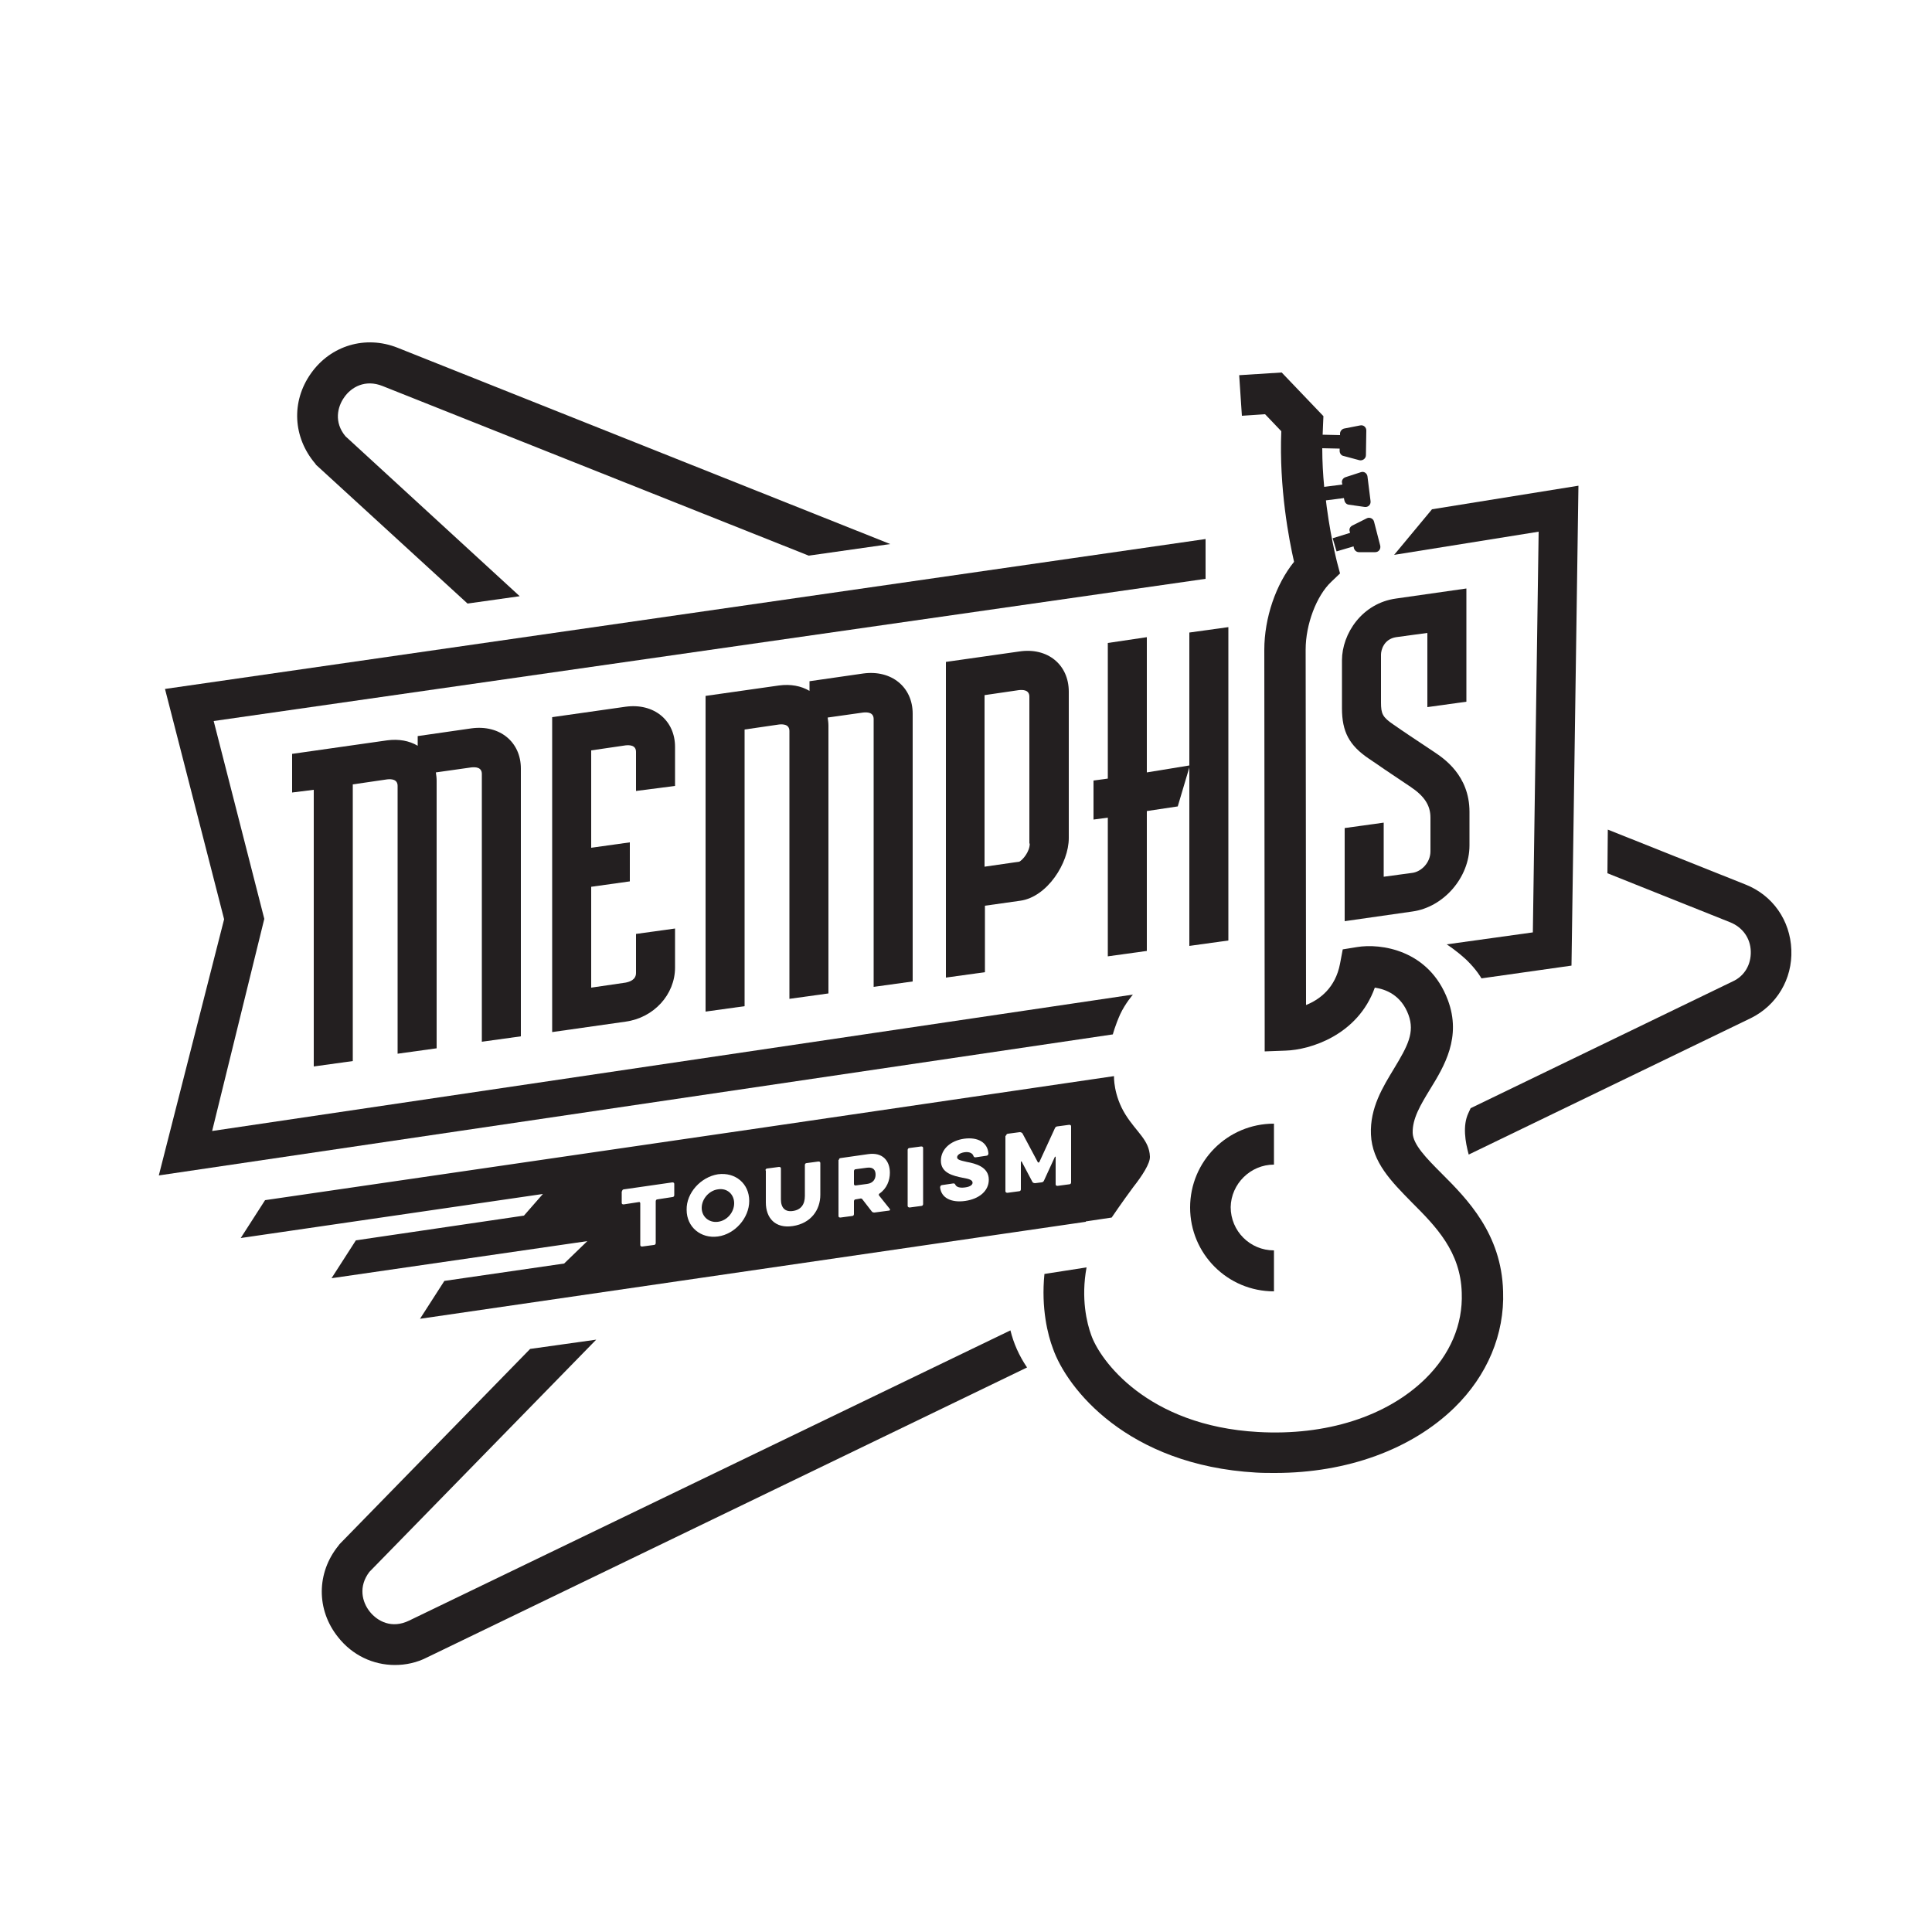
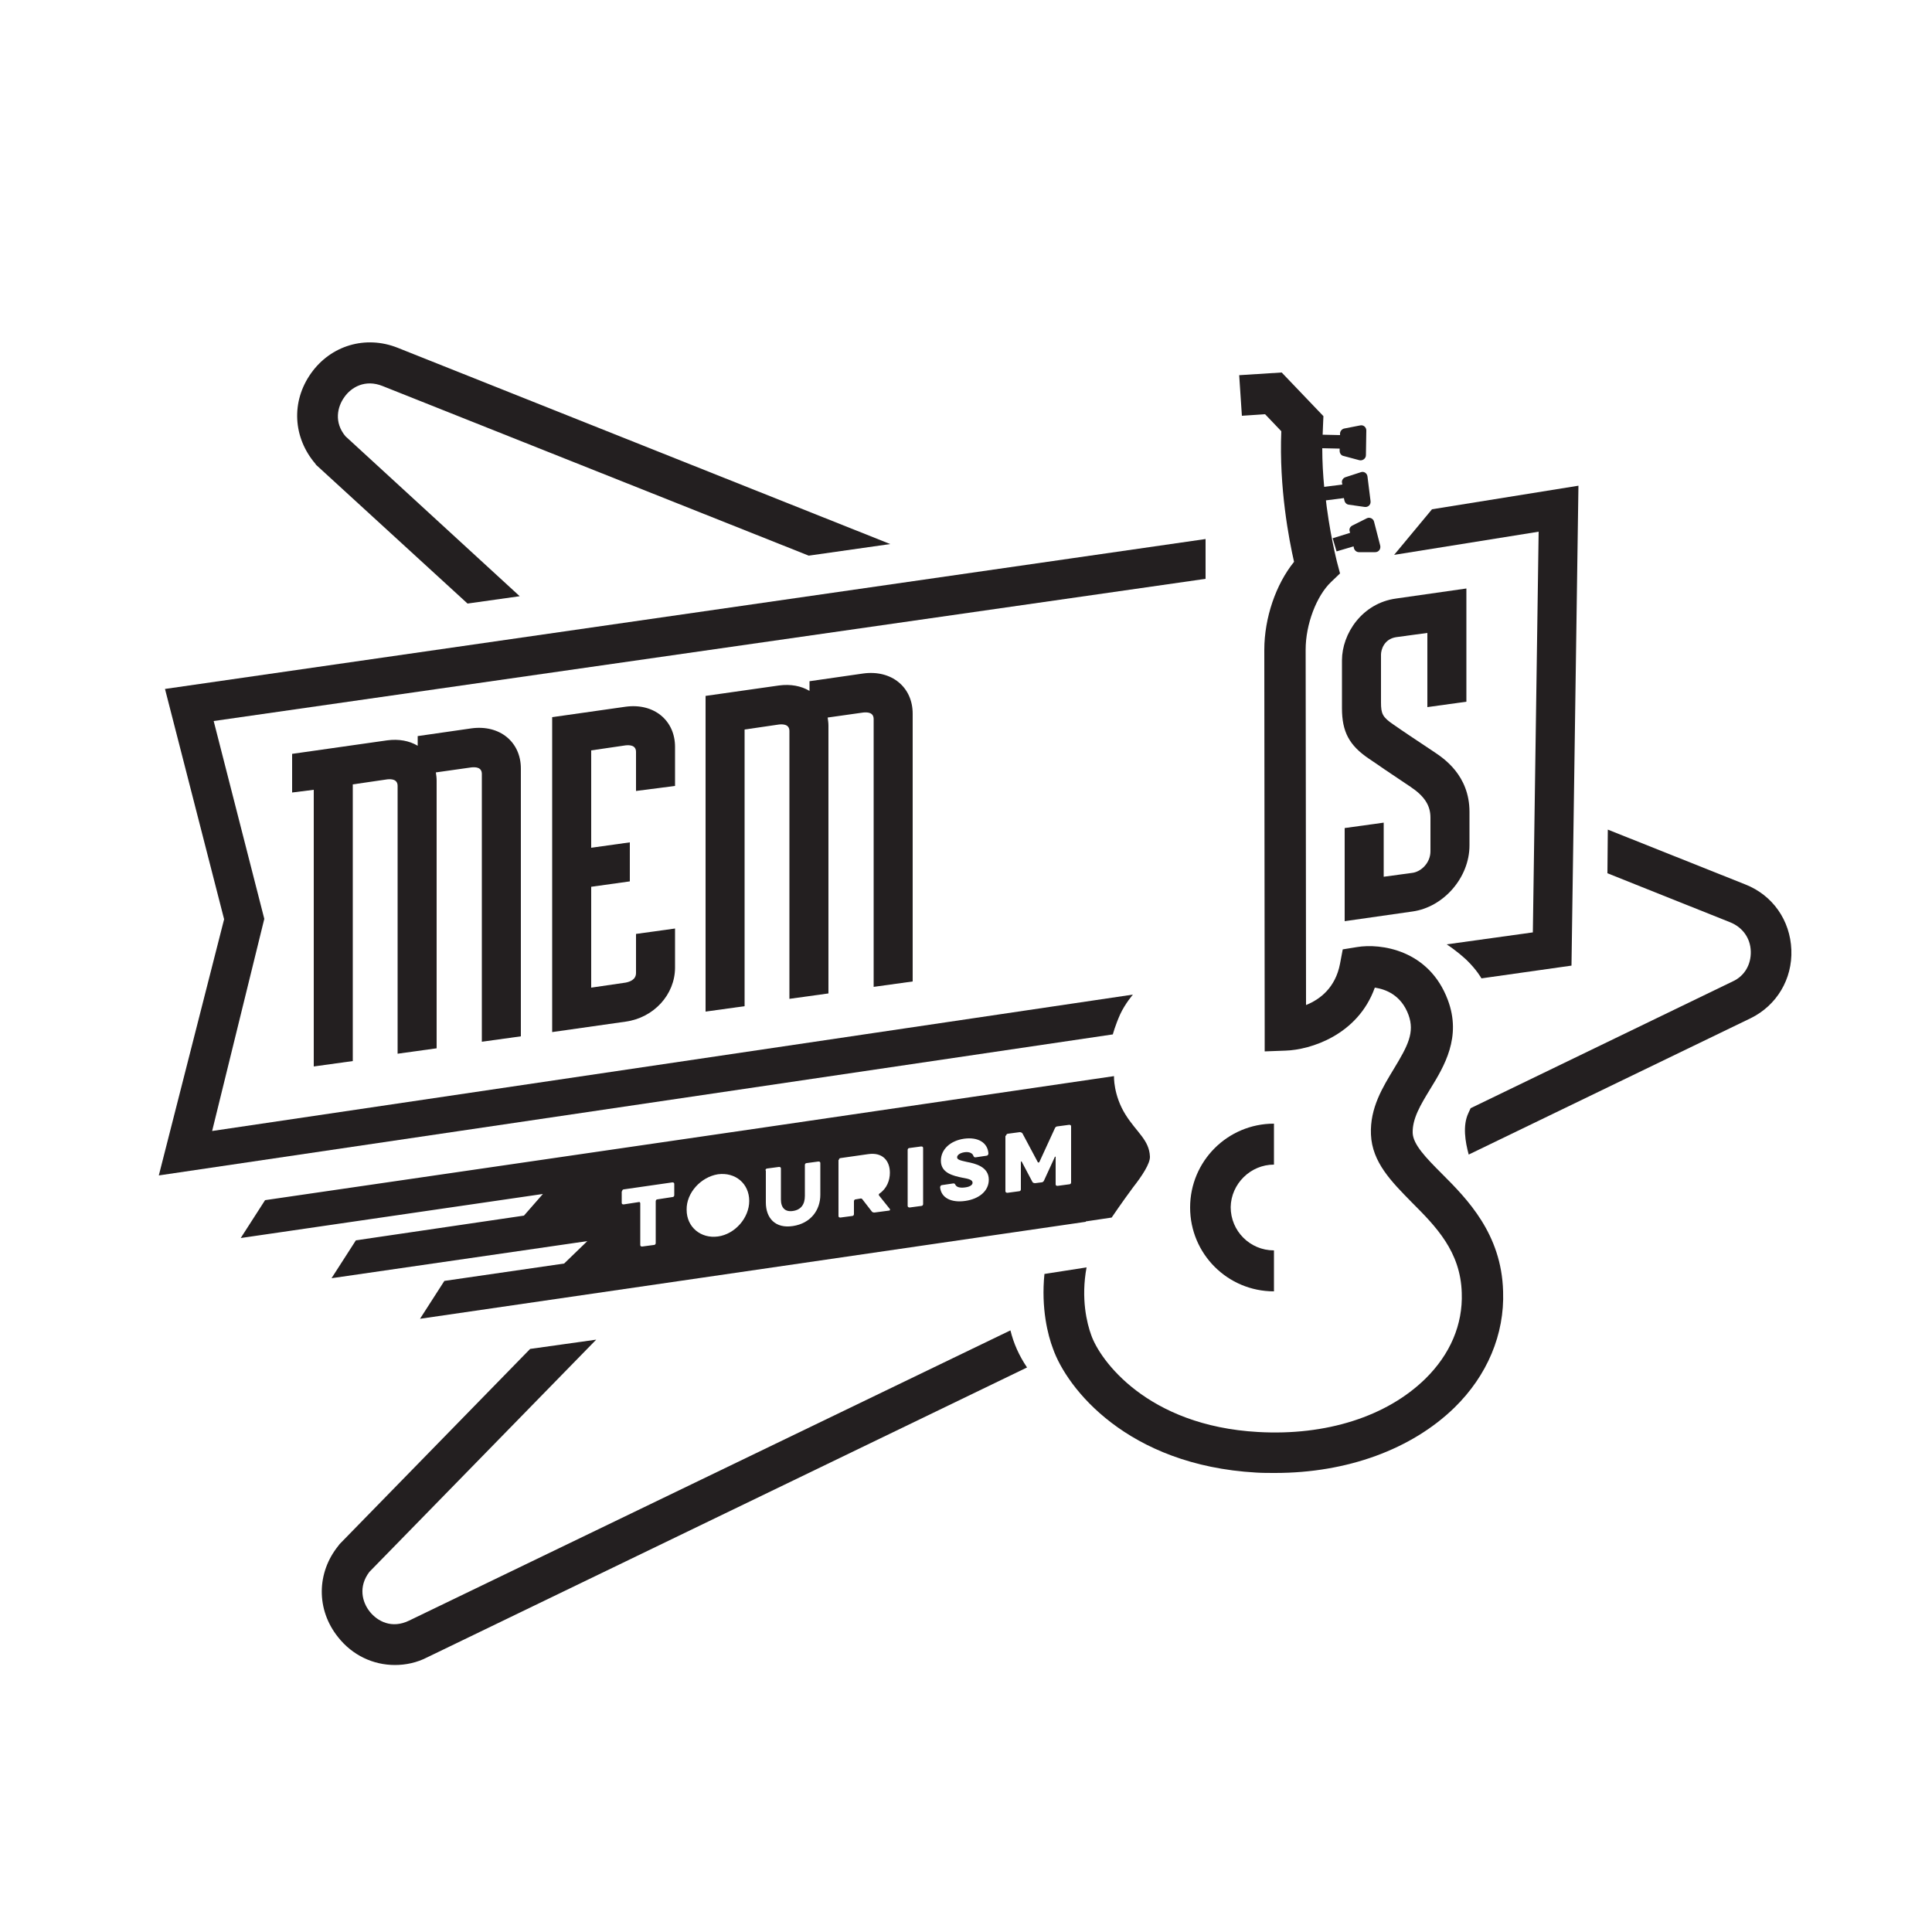
<svg xmlns="http://www.w3.org/2000/svg" version="1.1" id="Layer_1" x="0px" y="0px" width="500px" height="500px" viewBox="0 0 500 500" style="enable-background:new 0 0 500 500;" xml:space="preserve">
  <style type="text/css">
	.st0{fill:#231F20;}
</style>
  <path class="st0" d="M463.6,245.8c-0.3-7.6-4.8-14.1-11.9-16.9l-35.6-14.2L416,226l31.8,12.7c3.2,1.3,5.2,4.1,5.3,7.5  c0.1,3.4-1.6,6.4-4.7,7.8l-67.8,32.8c-0.2,0.4-0.4,0.9-0.6,1.3c-1.5,3.2-0.8,7.4,0.1,10.7l73-35.3  C459.8,260.2,463.9,253.4,463.6,245.8z" />
  <path class="st0" d="M81.8,120.3l39.2,35.9l13.5-1.9l-45.1-41.4c-3-3.6-2.1-7.6-0.3-10.1c1.8-2.6,5.4-4.7,9.9-2.9l110.3,43.9l21.1-3  L102.9,90c-8.3-3.3-17.3-0.6-22.4,6.6c-5.2,7.3-4.7,16.6,1.1,23.4L81.8,120.3z" />
  <path class="st0" d="M105.9,419.4c-4.5,2.2-8.2,0.2-10.2-2.3c-2-2.5-3-6.5-0.1-10.3l58.7-60.1l-17.1,2.4l-49.3,50.5l-0.3,0.4  c-5.7,7-5.8,16.6-0.1,23.7c3.7,4.7,9.1,7.2,14.7,7.2c2.8,0,5.7-0.6,8.4-2l155.2-75c-2.1-3.1-3.5-6.3-4.3-9.6L105.9,419.4z" />
  <path class="st0" d="M329.7,301.4v-10.6c-12,0-21.7,9.7-21.7,21.7s9.7,21.7,21.7,21.7v-10.6c-6.2,0-11.2-5-11.2-11.2  C318.6,306.4,323.6,301.4,329.7,301.4z" />
  <path class="st0" d="M174.7,203.4v-10.1c0-6.9-5.5-11.4-12.8-10.4l-19,2.7v40.6v4.7v36.2l19-2.7c7.3-1,12.8-7,12.8-14v-10.1  l-10.1,1.4v10.1c0,1.8-1.7,2.3-2.7,2.5l-8.9,1.3v-26.1l10-1.4V218l-10,1.4v-25.2l8.9-1.3c1-0.1,2.7-0.1,2.7,1.7v10.1L174.7,203.4z" />
-   <polygon class="st0" points="307.8,198.1 296.8,199.9 296.8,164.9 286.7,166.4 286.7,201.5 283,202 283,212.1 286.7,211.6   286.7,247.5 296.8,246.1 296.8,209.9 304.8,208.7 307.8,198.6 307.8,244.8 317.9,243.4 317.9,162.3 307.8,163.7 " />
-   <path class="st0" d="M263.8,168.6l-19,2.7V253l10.1-1.4v-17.2l9.2-1.3c6.9-1,12.5-9.7,12.5-16.2v-37.9  C276.6,172,271.1,167.5,263.8,168.6z M266.5,218.3c0,2.2-1.9,4.3-2.7,4.7l-9,1.3v-44.4l8.9-1.3c1-0.1,2.7-0.1,2.7,1.7V218.3z" />
  <path class="st0" d="M236.2,254v-69.3c0-6.9-5.5-11.4-12.8-10.4l-13.9,2v2.5c-2.2-1.3-4.9-1.8-7.9-1.4l-19,2.7v81.7l10.1-1.4v-71.6  l8.9-1.3c1-0.1,2.7-0.1,2.7,1.7v69.3l10.1-1.4v-69.3c0-0.7-0.1-1.4-0.2-2.1l9.2-1.3c1-0.1,2.7-0.1,2.7,1.7v69.3L236.2,254z" />
  <path class="st0" d="M134.8,268.2v-69.3c0-6.9-5.5-11.4-12.8-10.4l-13.9,2v2.5c-2.2-1.3-4.9-1.8-7.9-1.4l-24.6,3.5v10l5.6-0.7V276  l10.1-1.4V203l8.9-1.3c1-0.1,2.7-0.1,2.7,1.7v69.3l10.1-1.4V202c0-0.7-0.1-1.4-0.2-2.1l9.2-1.3c1-0.1,2.7-0.1,2.7,1.7v69.3  L134.8,268.2z" />
  <path class="st0" d="M348,214.3v24.1l17.5-2.5c8.1-1.1,14.8-8.8,14.8-17.1v-8.7c0-9.5-6.8-13.9-9-15.4c-2.1-1.4-4.2-2.8-6.6-4.4  c-1.3-0.9-2.7-1.8-4.1-2.8c-2.8-1.9-3.2-2.8-3.2-5.7v-12.4c0-1.1,0.7-4,3.9-4.5l8.1-1.1v19.2l10.1-1.4v-29.3l-18.2,2.6  c-8.8,1.2-14,9.1-14,16v12.4c0,6.1,1.9,9.6,6.9,13c1.5,1,2.8,1.9,4.1,2.8c2.4,1.6,4.6,3.1,6.7,4.5c3.6,2.4,5.2,4.8,5.2,8v8.7  c0,3-2.4,5.3-4.7,5.6l-7.4,1v-14L348,214.3z" />
  <path class="st0" d="M288,267.7c0,0,0.6-2.3,1.9-5.2c1.3-2.8,3.3-5.1,3.3-5.1L54.9,292.7l13.5-54.9l-13.1-51.2L312,149.8  c0,0,0-2.1,0-5.3c0-3.7,0-5,0-5L42.7,178.3L58,237.9l-16.9,66.3L288,267.7z" />
  <path class="st0" d="M396.7,241.3l-22.3,3.1c0,0,2.4,1.5,5.1,4c2.7,2.6,3.9,4.8,3.9,4.8l23.3-3.3l1.8-124.2l-37.9,6.1l-9.8,11.8  l37.4-6L396.7,241.3z" />
  <path class="st0" d="M353.8,134.1L350,136c-0.6,0.3-0.9,0.9-0.7,1.5l0.1,0.4l-4.5,1.4l1,3.4l4.4-1.3l0.1,0.5c0.2,0.6,0.7,1,1.3,1  l4.2,0c0.9,0,1.5-0.8,1.3-1.7l-1.6-6.2C355.4,134.2,354.5,133.8,353.8,134.1z" />
  <path class="st0" d="M373.1,303.7c-4-4-7.4-7.5-7.5-10.5c-0.1-3.7,2-7.2,4.5-11.3c3.7-6,8.2-13.5,4.6-23.1  c-4.9-13.1-17.5-14.7-23.5-13.7l-3.7,0.6l-0.7,3.7c-1.2,6.3-5.3,9.3-8.8,10.7c0-20.9-0.1-85.2-0.1-92c0-6.5,2.8-13.9,6.6-17.5  l2.3-2.2l-0.8-3c0-0.1-2-7.6-3.1-18l0.2,2.1l4.7-0.6l0.1,0.5c0.1,0.6,0.5,1.1,1.1,1.2l4.2,0.6c0.9,0.1,1.6-0.6,1.5-1.5l-0.8-6.4  c-0.1-0.8-0.9-1.4-1.7-1.1l-4,1.3c-0.6,0.2-1,0.8-0.9,1.4l0.1,0.5l-4.7,0.6c-0.3-3.1-0.5-6.5-0.5-10l4.5,0.1l0,0.6  c0,0.6,0.4,1.2,1,1.3l4.1,1.1c0.8,0.2,1.7-0.4,1.7-1.3l0.1-6.4c0-0.8-0.7-1.5-1.6-1.3l-4.1,0.8c-0.6,0.1-1.1,0.7-1.1,1.3l0,0.4  l-4.5-0.1c0-0.8,0.1-1.7,0.1-2.5l0.1-2.3l-10.8-11.3l-11,0.7l0.7,10.5l6-0.4l4.2,4.4c-0.6,14.7,2,28.1,3.3,33.8  c-4.7,5.8-7.7,14.5-7.7,22.8c0,8.1,0.1,97.6,0.1,98.5l0,5.4l5.4-0.2c6.4-0.2,18.7-4,23.1-16.3c2.8,0.4,6.8,1.9,8.7,7  c1.7,4.6-0.2,8.1-3.7,13.9c-2.9,4.8-6.3,10.2-6,17.1c0.3,7.2,5.3,12.2,10.6,17.6c6.2,6.2,12.6,12.7,12.9,23.4  c0.3,8.2-3,15.9-9.4,22.2c-10,9.8-25.7,14.8-43.3,13.8c-28.8-1.6-41-18.7-43.2-25.1c-1.1-3-2.7-9.4-1.2-17.5l-10.9,1.7  c-0.9,8.9,0.9,15.9,2.2,19.3c3.6,10.3,19.2,30.2,52.6,32.1c1.6,0.1,3.3,0.1,4.9,0.1c18.6,0,35.3-6.1,46.4-16.9  c8.5-8.3,13-19,12.6-30.1C388.6,319.3,379.7,310.3,373.1,303.7z" />
-   <path class="st0" d="M221.4,306.8l3-0.4c1.6-0.2,2.2-1.3,2.2-2.4c0-1.2-0.6-2-2.2-1.8l-3,0.4c-0.2,0-0.4,0.2-0.4,0.5v3.3  C221,306.7,221.2,306.8,221.4,306.8z" />
-   <path class="st0" d="M185.8,316.2c2.4-0.3,4.2-2.5,4.2-4.8c0-2.3-1.8-4-4.2-3.6c-2.3,0.3-4.2,2.5-4.2,4.8  C181.6,314.9,183.5,316.5,185.8,316.2z" />
  <path class="st0" d="M135.6,314.6L92.1,321l-6.3,9.8l66.2-9.6l-6,5.8l-31,4.5l-6.3,9.8L281,316.2l0-0.1l6.7-1c0,0,2.7-4,5.6-7.9  c2.2-2.8,4.4-6.1,4.3-7.9c-0.2-4.3-3.4-6.2-6.3-10.8c-3.2-5.1-3-10-3-10l-90.7,13.3l-129,18.8l-6.3,9.8l78.2-11.4L135.6,314.6z   M260.4,293.9c0-0.3,0.2-0.5,0.5-0.5l3-0.4c0.3,0,0.5,0.1,0.7,0.3l4,7.5c0.1,0.1,0.3,0.1,0.4-0.1l4-8.7c0.1-0.3,0.4-0.5,0.7-0.5  l3-0.4c0.3,0,0.5,0.1,0.5,0.4V306c0,0.3-0.2,0.5-0.5,0.5l-3,0.4c-0.3,0-0.5-0.1-0.5-0.4v-7.1c0-0.1-0.1-0.1-0.2,0l-2.8,6.1  c-0.1,0.3-0.4,0.5-0.7,0.5l-1.6,0.2c-0.3,0-0.6-0.1-0.7-0.3l-2.8-5.3c0-0.1-0.2,0-0.2,0.1v7.1c0,0.3-0.2,0.5-0.5,0.5l-3,0.4  c-0.3,0-0.5-0.2-0.5-0.4V293.9z M249.1,304.8c-2.4-0.5-5.6-1.2-5.6-4.4c0-3,2.5-5.2,6-5.7c3.6-0.5,6.1,1,6.3,3.8  c0,0.3-0.2,0.6-0.5,0.6l-2.7,0.4c-0.4,0.1-0.6-0.1-0.7-0.4c-0.2-0.6-1-1.1-2.3-0.9c-1.3,0.2-1.9,0.8-1.9,1.3c0,0.6,0.7,0.8,2.5,1.2  c2.1,0.4,5.7,1.2,5.7,4.6c0,3-2.6,5-6.1,5.5c-3.5,0.5-6.2-0.7-6.5-3.5c0-0.3,0.2-0.6,0.5-0.6l2.7-0.4c0.5-0.1,0.6,0,0.8,0.4  c0.3,0.5,1.1,0.8,2.5,0.6c1.5-0.2,1.9-0.8,1.9-1.2C251.7,305.4,250.9,305.1,249.1,304.8z M234.9,297.6c0-0.3,0.2-0.5,0.5-0.5l3-0.4  c0.3,0,0.5,0.1,0.5,0.4v14.5c0,0.3-0.2,0.5-0.5,0.5l-3,0.4c-0.3,0-0.5-0.2-0.5-0.4V297.6z M217.1,300.2c0-0.3,0.2-0.5,0.5-0.5l7-1  c3.9-0.6,5.7,1.8,5.7,4.8c0,2-0.8,4.1-2.7,5.4c-0.2,0.1-0.2,0.4-0.1,0.5l2.8,3.5c0.1,0.2,0,0.4-0.2,0.4l-3.8,0.5  c-0.3,0-0.6-0.1-0.7-0.3l-2.4-3.1c-0.1-0.2-0.4-0.3-0.6-0.2l-1.2,0.2c-0.2,0-0.4,0.2-0.4,0.5v3.3c0,0.3-0.2,0.5-0.5,0.5l-3,0.4  c-0.3,0-0.5-0.1-0.5-0.4V300.2z M198.1,302.9c0-0.3,0.2-0.5,0.5-0.5l3-0.4c0.3,0,0.5,0.1,0.5,0.4v8c0,2.2,1.1,3.3,3.1,3  c2.1-0.3,3.1-1.7,3.1-3.9v-8c0-0.3,0.2-0.5,0.5-0.5l3-0.4c0.3,0,0.5,0.1,0.5,0.4v8.2c0,4-2.5,7.4-7.1,8.1c-4.6,0.7-7-2.1-7-6.1  V302.9z M185.8,303.9c4.5-0.6,8.1,2.4,8.1,6.9c0,4.4-3.7,8.6-8.1,9.2c-4.4,0.6-8.1-2.4-8.1-6.9C177.6,308.7,181.4,304.6,185.8,303.9  z M161,308.3c0-0.3,0.2-0.5,0.5-0.5l12.5-1.8c0.3,0,0.5,0.1,0.5,0.4v2.9c0,0.3-0.2,0.5-0.5,0.5l-3.9,0.6c-0.2,0-0.4,0.2-0.4,0.5  v10.8c0,0.3-0.2,0.5-0.5,0.5l-3,0.4c-0.3,0-0.5-0.1-0.5-0.4v-10.8c0-0.2-0.2-0.4-0.4-0.3l-3.9,0.6c-0.3,0-0.5-0.1-0.5-0.4V308.3z" />
</svg>